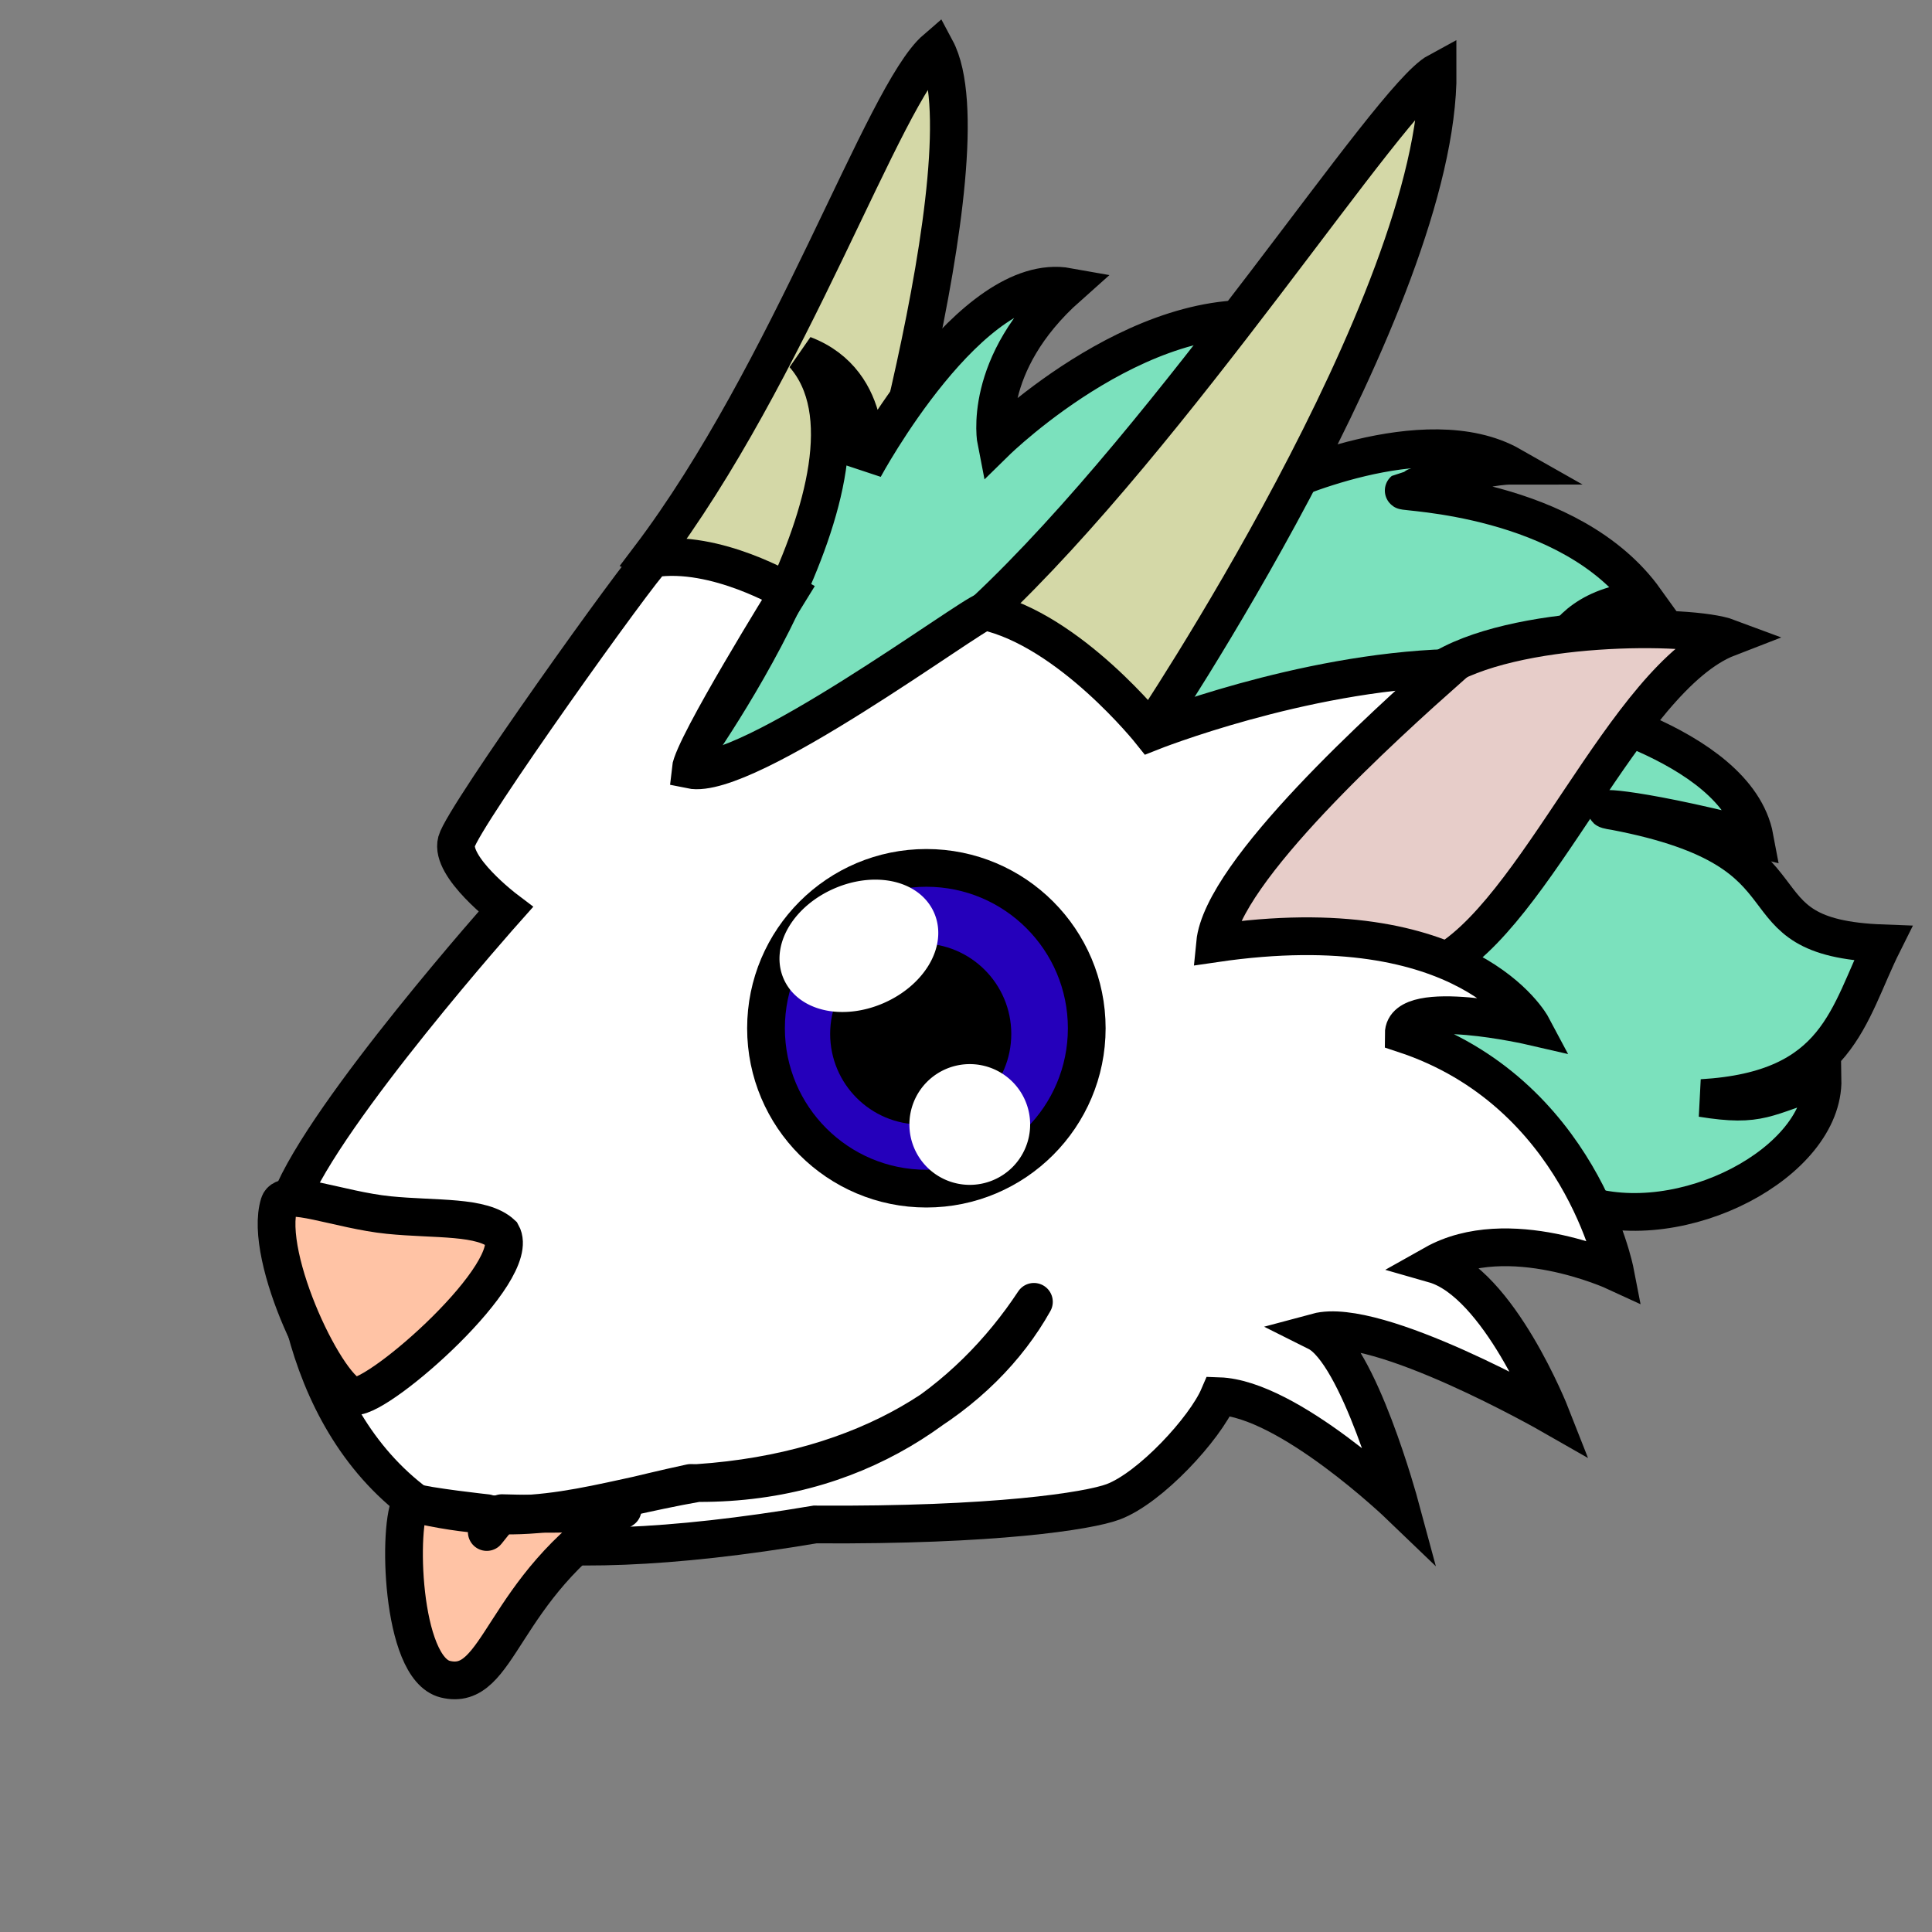
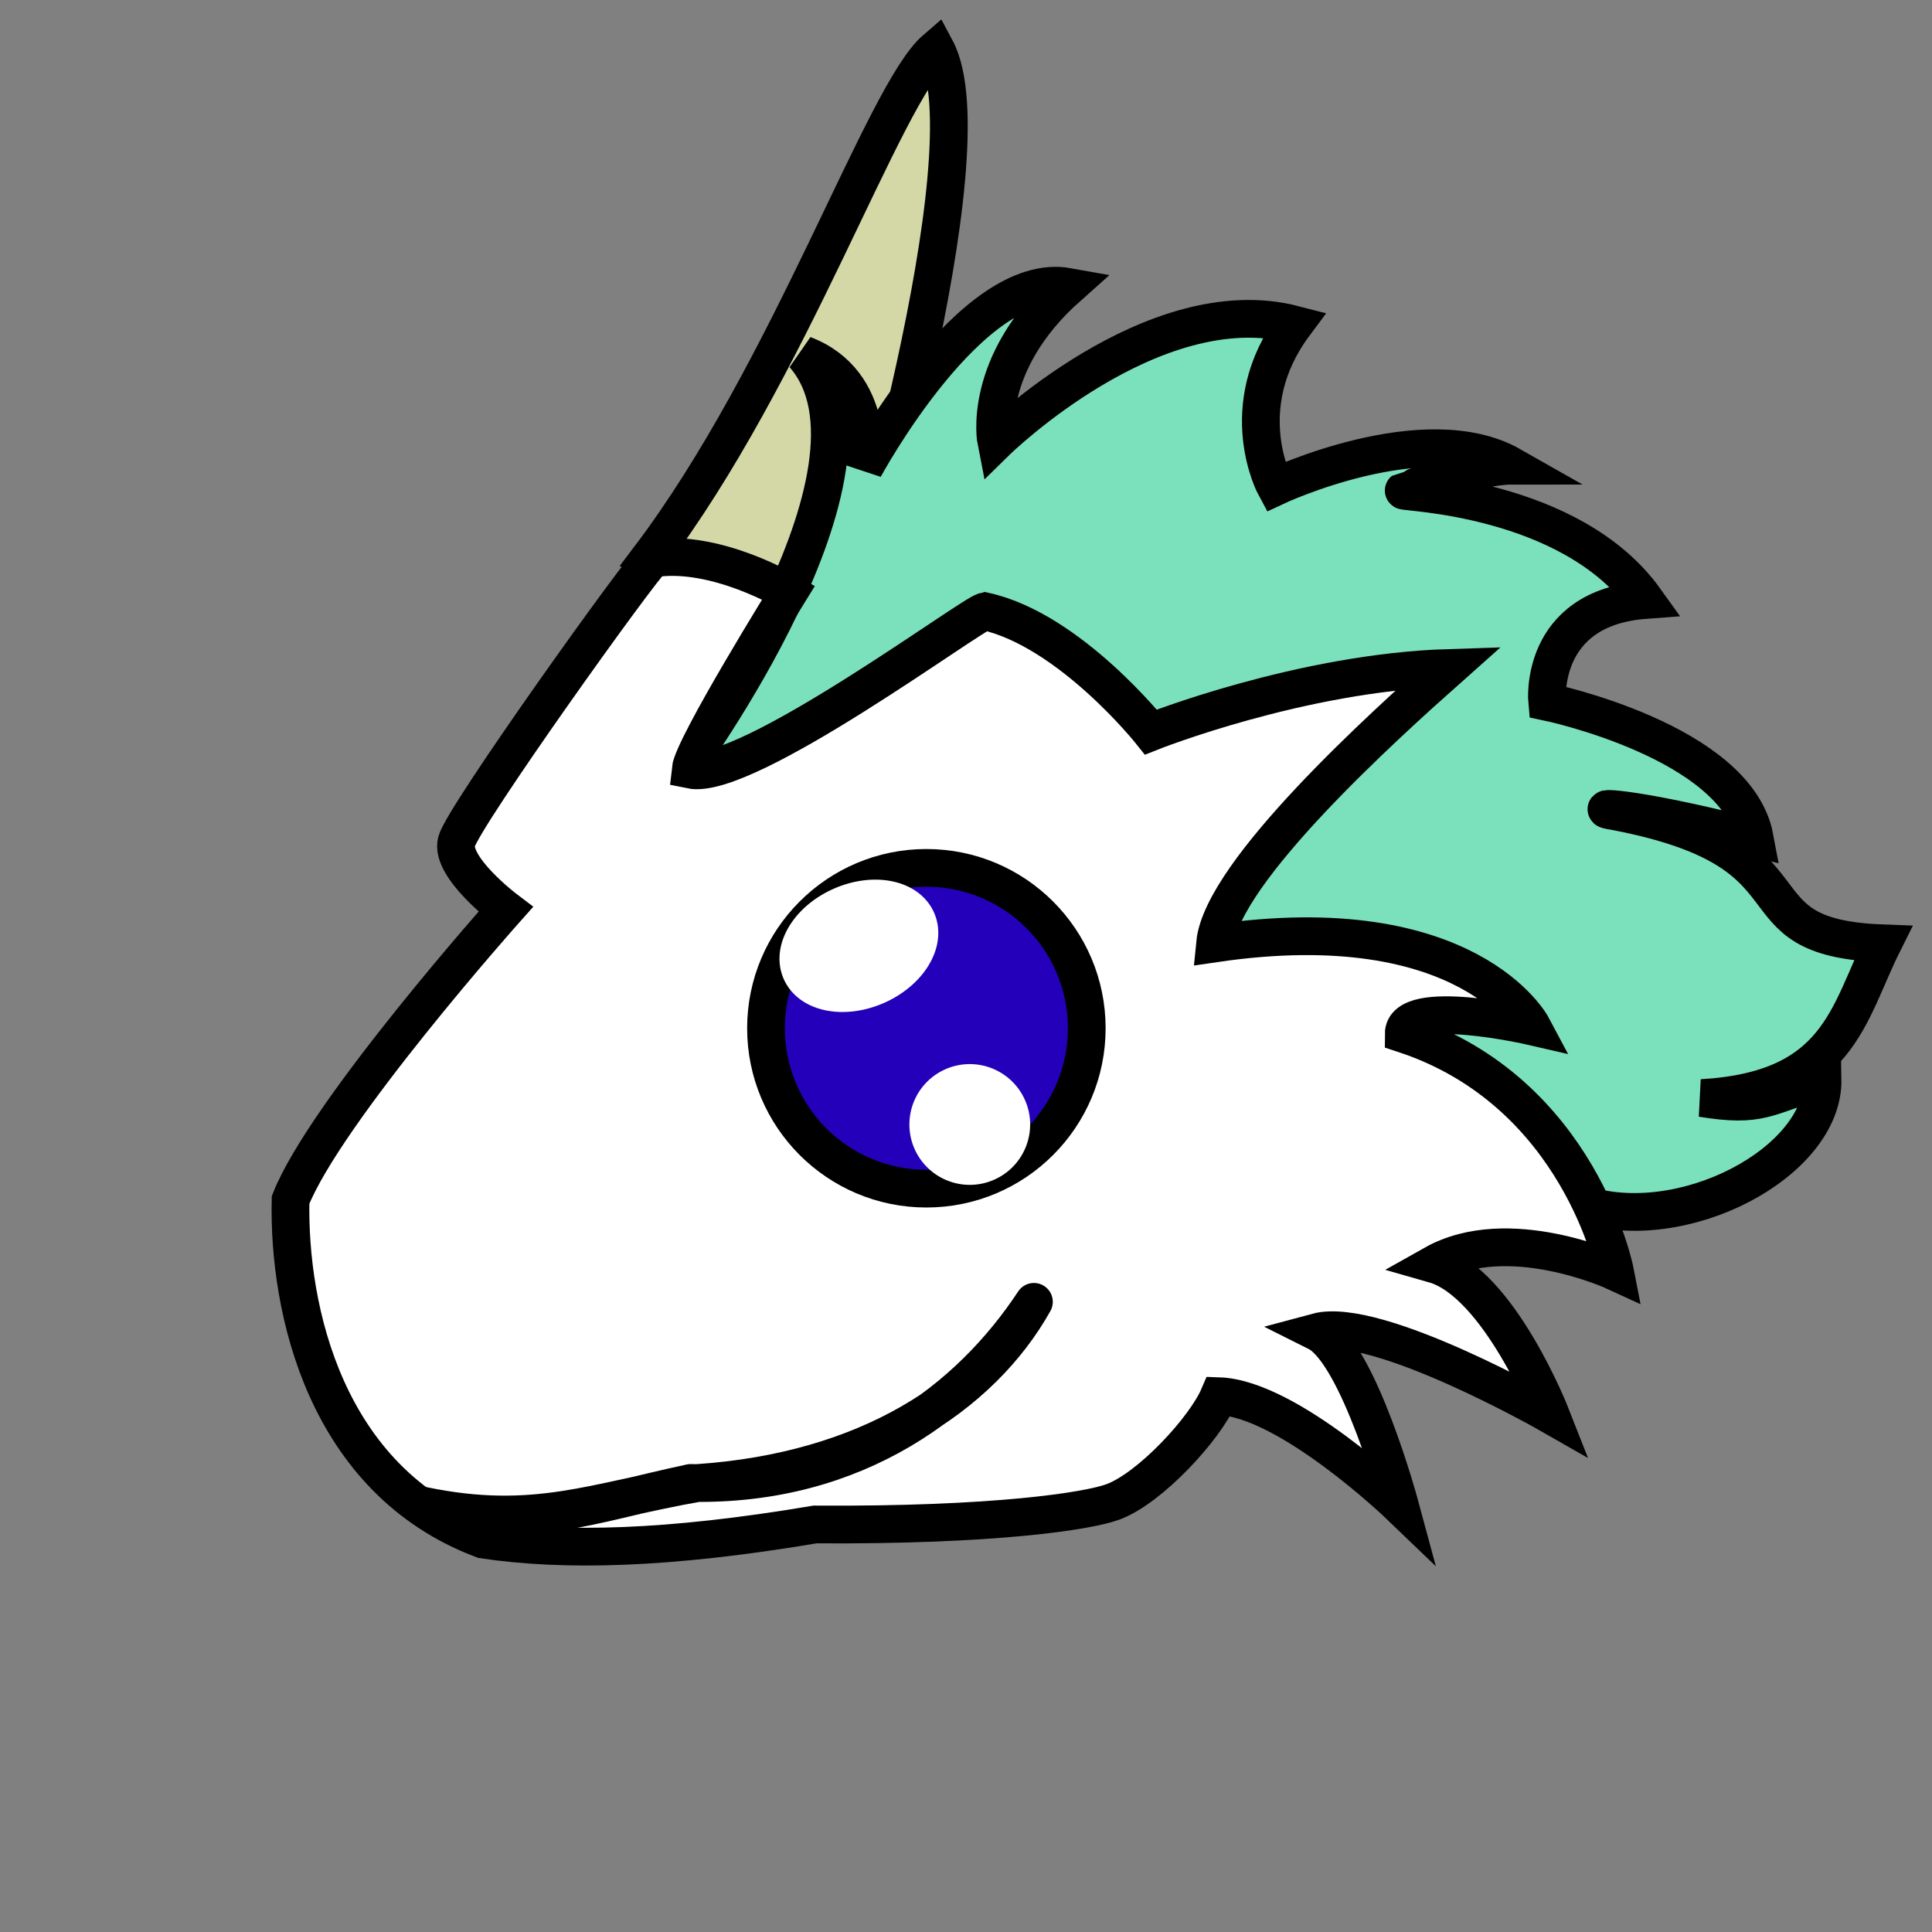
<svg xmlns="http://www.w3.org/2000/svg" id="Shape" width="48" height="48" viewBox="0 0 512 512">
  <rect x="0" y="0" width="512" height="512" fill="#808080" stroke="none" />
  <defs>
    <style>
      .cls-1 {
        fill: #d4d8a7;
      }

      .cls-1, .cls-2, .cls-3, .cls-4, .cls-5, .cls-6, .cls-7, .cls-8, .cls-9 {
        stroke: #000;
      }

      .cls-1, .cls-10, .cls-2, .cls-3, .cls-4, .cls-5, .cls-6, .cls-7, .cls-8, .cls-9 {
        stroke-width: 10px;
      }

      .cls-1, .cls-10, .cls-2, .cls-3, .cls-4, .cls-5, .cls-6, .cls-7 {
        fill-rule: evenodd;
      }

      .cls-2 {
        fill: #7be1bd;
      }

      .cls-3 {
        fill: #e7cdc9;
      }

      .cls-10, .cls-4 {
        fill: #fff;
      }

      .cls-5, .cls-6 {
        fill: #ffc3a5;
      }

      .cls-6, .cls-7, .cls-8 {
        stroke-linejoin: round;
      }

      .cls-8 {
        fill: #2500bb;
      }

      .cls-10 {
        stroke: #fff;
      }
    </style>
  </defs>
  <g id="Base">
    <path id="Horn_R" class="cls-1" d="M172,148c37.4-49.349,62.12-123.048,76-135,14.651,27.374-22,148-22,148S178.94,151.084,172,148Z" />
    <path id="Hair" class="cls-2" d="M181,204s58.559-79.749,32-110c19.352,7.357,16,30,16,30s28.349-52.617,54-48c-23.086,20.521-19,41-19,41s41.549-40.747,79-31c-16.417,22.06-5,43-5,43s39.569-18.617,62.49-5.588c-8.686,0-28.463,6.566-28.49,6.588-0.636.52,44.2,1.366,64,29-28.4,2.119-26,27-26,27s50.232,10.444,55,36c-34.86-8.892-44.254-8.042-37-7,56.712,10.833,29.628,33.48,71,35-9.325,18.649-11.55,38.881-48,41,15.682,2.543,16.742-.338,32-5,0.424,22.04-37.3,41.9-64,33S181,204,181,204Z" />
-     <path id="Horn_L" class="cls-1" d="M261,162c4.2,6.308,43,33,43,33S381.35,79.977,381,19C368.034,26.009,311.464,114.69,261,162Zm51-48" />
-     <path id="Ear" class="cls-3" d="M301,251s60.141-59.967,80-73,67.07-12.724,77-9c-27.307,10.55-50.935,73.967-77,87C366.589,263.205,301,251,301,251Z" />
    <path id="Face" class="cls-4" d="M173,148c-3.213,2.629-50.154,68.231-52,75s13,18,13,18-47.769,53.615-57,77c-0.615,28.923,9.171,74.291,51,90,21.512,3.21,48.982,2.576,88-4,47.589,0.323,72.516-3.568,79-6,9.846-3.692,24.308-19.385,28-28,18.462,0.615,48,29,48,29s-10.923-40.462-22-46c16-4.308,62,22,62,22s-13.769-35.077-31-40c19.692-11.077,48,2,48,2s-9.231-47.615-56-63c0-9.846,34-2,34-2s-16.923-31.846-84-22c1.846-19.077,45.385-58.231,62-73-39.385,1.231-79,17-79,17s-21.511-27.035-44-32c-3.8.876-63.231,45.077-78,42,0.615-6.154,26-47,26-47S189.648,145.371,173,148ZM687,373" />
-     <path id="Nose" class="cls-5" d="M74,319c1.386-4.411,15.864,1.675,29,3,12.51,1.262,24.81.115,30,5,5.633,10.015-32.124,43.361-39,43C87.3,369.648,69.539,333.2,74,319Z" />
  </g>
  <g id="Mouth">
-     <path id="Tongue" class="cls-6" d="M109,398c-3.67,5.5-2.864,44.071,9,47,14.663,3.62,14.42-23.963,47-45-6.96,1.8-32,1-32,1l-4,5v-5S113.249,399.293,109,398Z" />
    <path id="Smile_Mouth" class="cls-7" d="M274,345c-17.1,25.928-46.931,48.882-91,48-28.449,6.115-41.578,12.29-71,6,29.85,6.193,45.587-1.214,73-6C229.882,389.95,260.052,369.909,274,345Zm4-2M-61,301" />
  </g>
  <g id="Eye">
    <g id="CuteEye">
      <circle id="EyeBase" class="cls-8" cx="245.5" cy="272.5" r="42.5" />
-       <circle id="Eyris" class="cls-9" cx="244" cy="274" r="19" />
      <path id="EyeShine" class="cls-10" d="M257,287a11,11,0,1,1-11,11A11,11,0,0,1,257,287Zm-34.039-46.9c8.476-3.738,17.431-2.045,20,3.782s-2.217,13.582-10.693,17.321-17.431,2.045-20-3.782S214.485,243.837,222.961,240.1Z" />
    </g>
  </g>
</svg>